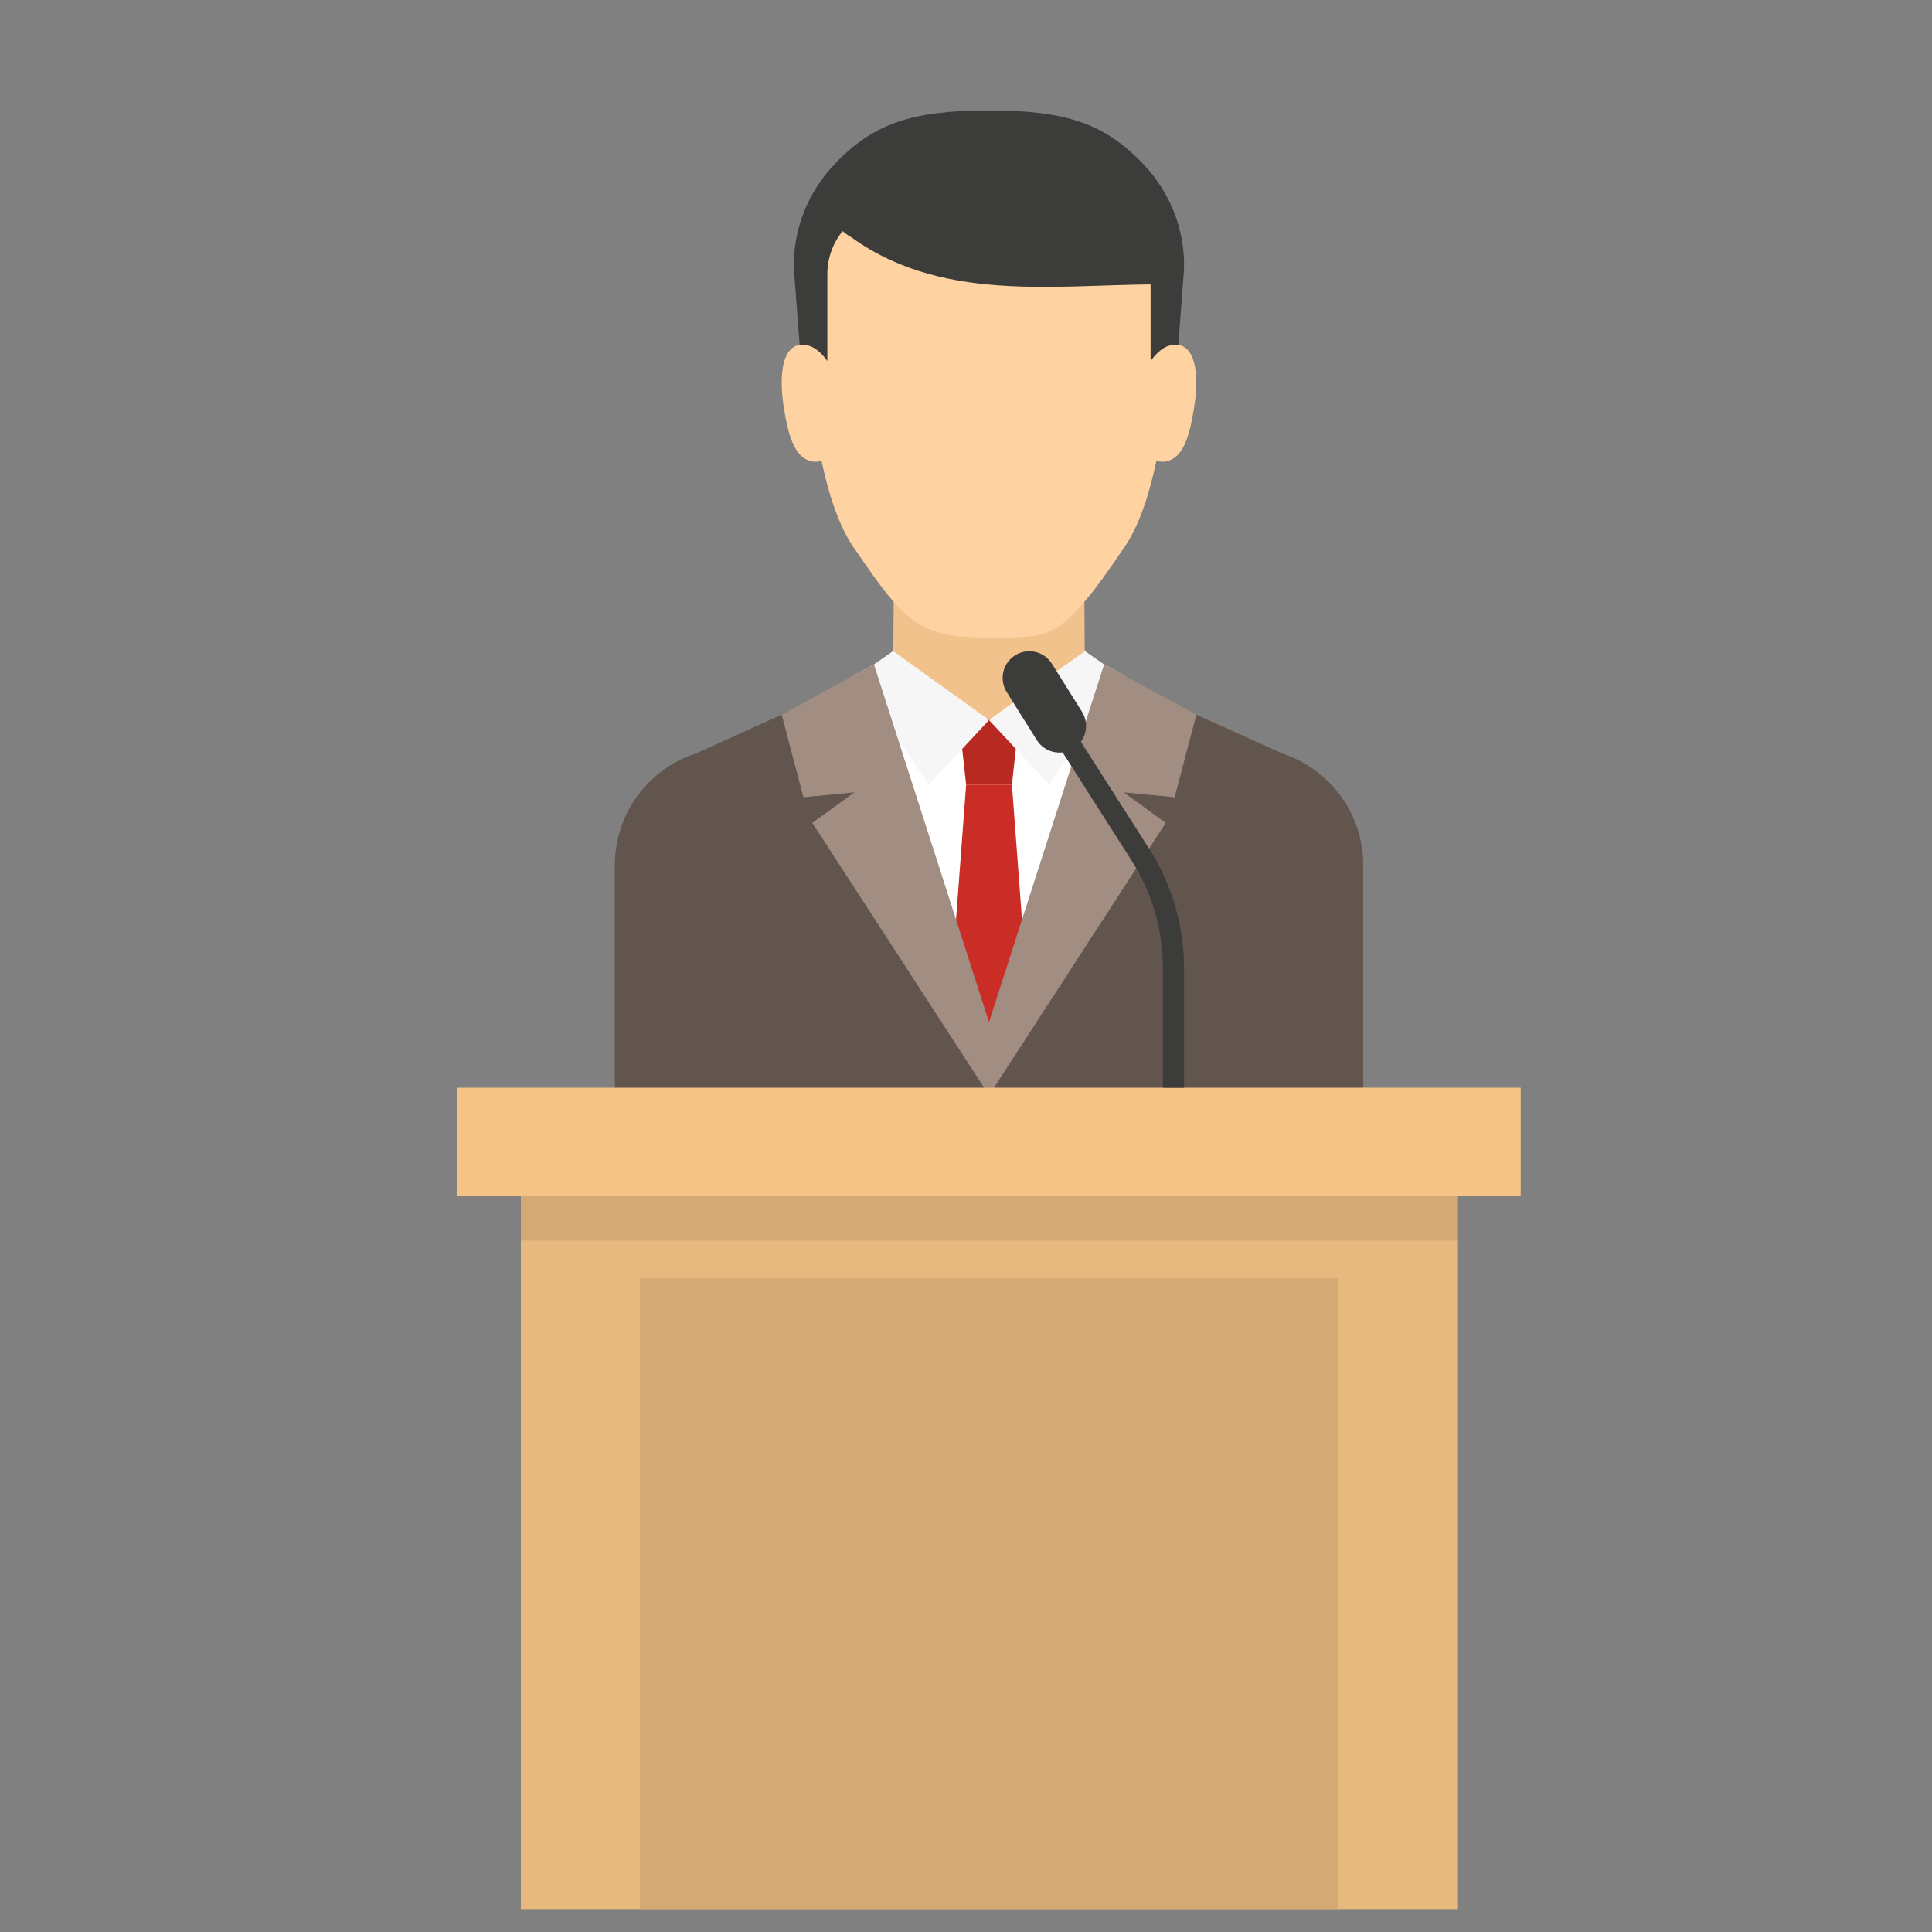
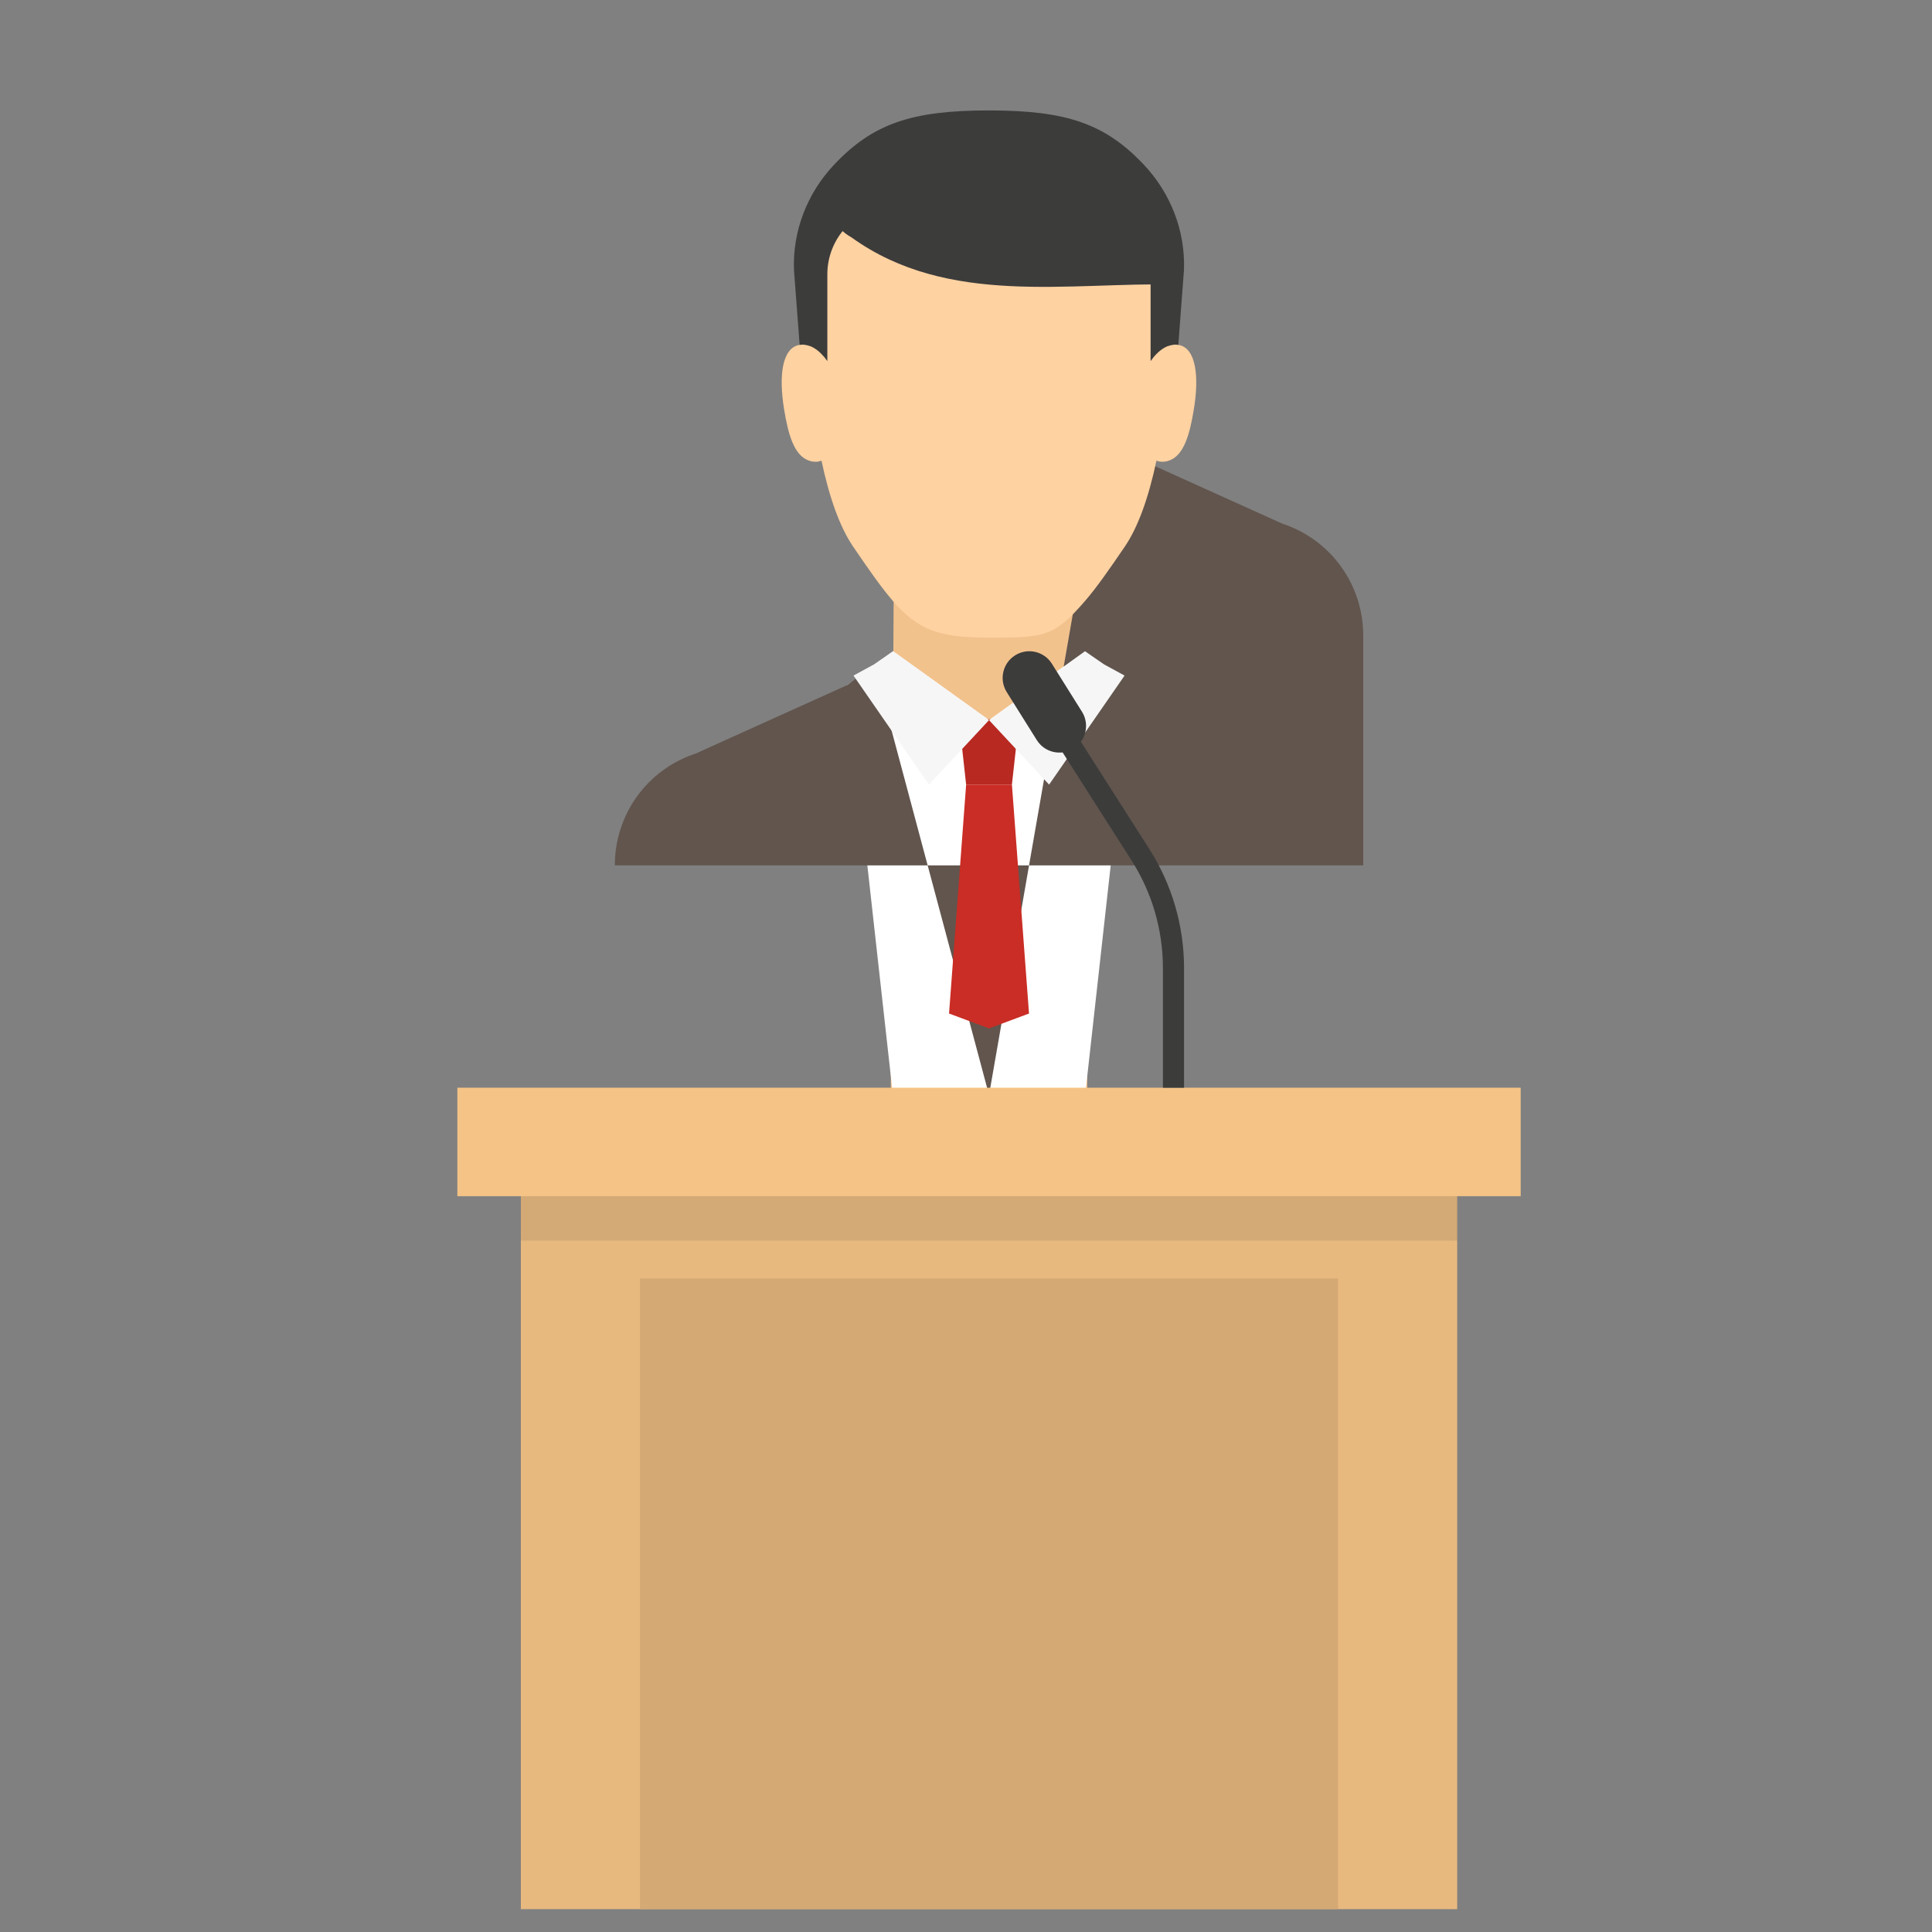
<svg xmlns="http://www.w3.org/2000/svg" id="Capa_1" x="0px" y="0px" viewBox="-49 141 512 512" style="enable-background:new -49 141 512 512;" xml:space="preserve">
  <rect x="-49" y="141" width="512" height="512" fill="#808080" stroke="none" />
  <g>
    <g>
      <path style="fill:#F2C28D;" d="M213.103,290.987c-0.623,0-4.192,0.035-25.225,0.311l-0.82,139.953h52.09l-0.82-139.953   C217.295,291.022,213.726,290.987,213.103,290.987z" />
      <polygon style="fill:#FFFFFF;" points="187.635,431.252 175.541,322.552 187.671,313.583 213.103,331.838 238.535,313.583    250.665,322.552 238.571,431.252   " />
-       <path style="fill:#61554E;" d="M213.103,431.194l-30.499-114.116l-7.063,5.474l-40.124,18.123   c-12.889,4.227-21.481,16.146-21.481,29.66v60.916H312.27v-60.916c0-13.513-8.591-25.432-21.481-29.66l-40.124-18.123   l-7.063-5.474L213.103,431.194z" />
+       <path style="fill:#61554E;" d="M213.103,431.194l-30.499-114.116l-7.063,5.474l-40.124,18.123   c-12.889,4.227-21.481,16.146-21.481,29.66H312.27v-60.916c0-13.513-8.591-25.432-21.481-29.66l-40.124-18.123   l-7.063-5.474L213.103,431.194z" />
      <polygon style="fill:#B82922;" points="207.035,348.931 205.086,331.259 212.49,331.631 213.103,331.6 213.716,331.631    221.12,331.259 219.171,348.931   " />
      <polygon style="fill:#F6F6F6;" points="197.178,348.931 177.184,320.034 182.604,317.078 187.671,313.583 213.103,331.838   " />
      <polygon style="fill:#F6F6F6;" points="229.025,348.931 249.022,320.034 243.602,317.078 238.535,313.583 213.103,331.838   " />
      <polygon style="fill:#C92D25;" points="213.103,413.541 202.507,409.595 207.035,348.931 219.171,348.931 223.699,409.595   " />
-       <polygon style="fill:#A18D81;" points="213.103,411.865 182.604,317.078 182.604,317.078 158.156,330.405 163.912,352.275    177.411,350.99 166.274,359.081 213.089,431.252 213.103,431.151 213.116,431.252 259.932,359.081 248.794,350.99    262.294,352.275 268.05,330.405 243.602,317.078 243.602,317.078   " />
      <path style="fill:#FFD2A1;" d="M263.265,232.392c-0.897-0.148-1.802-0.022-2.69,0.309v-21.536   c0-17.749-14.389-32.137-32.14-32.137h-30.694c-17.749,0-32.139,14.388-32.139,32.137v21.536   c-0.889-0.331-1.794-0.457-2.691-0.309c-4.73,0.771-5.526,8.381-4.142,16.918c1.116,6.923,2.68,12.272,6.45,13.696   c0.883,0.344,1.808,0.459,2.691,0.306c0.273-0.049,0.53-0.153,0.793-0.241c2.089,9.83,4.859,17.607,8.4,22.805   c4.192,6.155,7.424,10.782,10.426,14.265c6.808,7.892,12.43,9.822,25.334,9.822c0.06,0,0.123,0,0.183,0c0.014,0,0.027,0,0.044,0   c0.013,0,0.027,0,0.041,0c0.06,0,0.123,0,0.183,0c14.465,0,16.967-0.123,25.337-9.822c3-3.483,6.232-8.11,10.423-14.265   c3.541-5.198,6.314-12.975,8.4-22.805c0.263,0.087,0.52,0.192,0.793,0.241c0.884,0.153,1.808,0.038,2.694-0.306   c3.768-1.425,5.332-6.773,6.448-13.696C268.794,240.773,267.995,233.163,263.265,232.392z" />
      <path style="fill:#3C3C3B;" d="M213.089,170.265c-0.017,0-0.03,0-0.044,0c-20.511,0-30.764,3.524-41.02,14.401   c-7.091,7.52-10.998,17.539-10.615,27.882l1.501,19.844c2.576-0.421,5.231,1.269,7.344,4.306v-22.996   c0-10.076,8.154-18.23,18.23-18.23h49.208c10.076,0,18.227,8.154,18.227,18.23v22.996c2.116-3.037,4.769-4.728,7.344-4.306   l1.501-19.844c0.382-10.344-3.525-20.363-10.615-27.882c-10.254-10.877-20.511-14.401-41.021-14.401   C213.116,170.265,213.103,170.265,213.089,170.265z" />
      <path style="fill:#3C3C3B;" d="M262.77,216.401c-28.347-0.659-60.528,5.925-86.1-12.474c-9.794-5.485-2.748-15.291-2.748-15.291   h76.91L262.77,216.401z" />
    </g>
    <rect x="89.036" y="448.24" style="fill:#E8B97F;" width="248.133" height="198.701" />
    <rect x="120.594" y="479.801" style="fill:#D4A974;" width="185.013" height="167.141" />
    <rect x="89.036" y="448.24" style="opacity:0.1;fill:#1D1D1B;" width="248.133" height="21.541" />
    <rect x="72.204" y="429.256" style="fill:#F5C386;" width="281.798" height="28.749" />
    <g>
      <path style="fill:#3C3C3B;" d="M264.785,429.256h-5.6v-31.683c0-10.153-2.887-20.043-8.348-28.601l-27.412-42.963l4.719-3.013   l27.412,42.963c6.037,9.461,9.228,20.393,9.228,31.615V429.256z" />
      <path style="fill:#3C3C3B;" d="M237.74,329.624c2.073,3.308,1.069,7.67-2.237,9.742l0,0c-3.309,2.07-7.67,1.072-9.74-2.237   l-7.973-12.723c-2.073-3.308-1.072-7.67,2.234-9.742l0,0c3.309-2.073,7.67-1.072,9.74,2.237L237.74,329.624z" />
    </g>
  </g>
</svg>